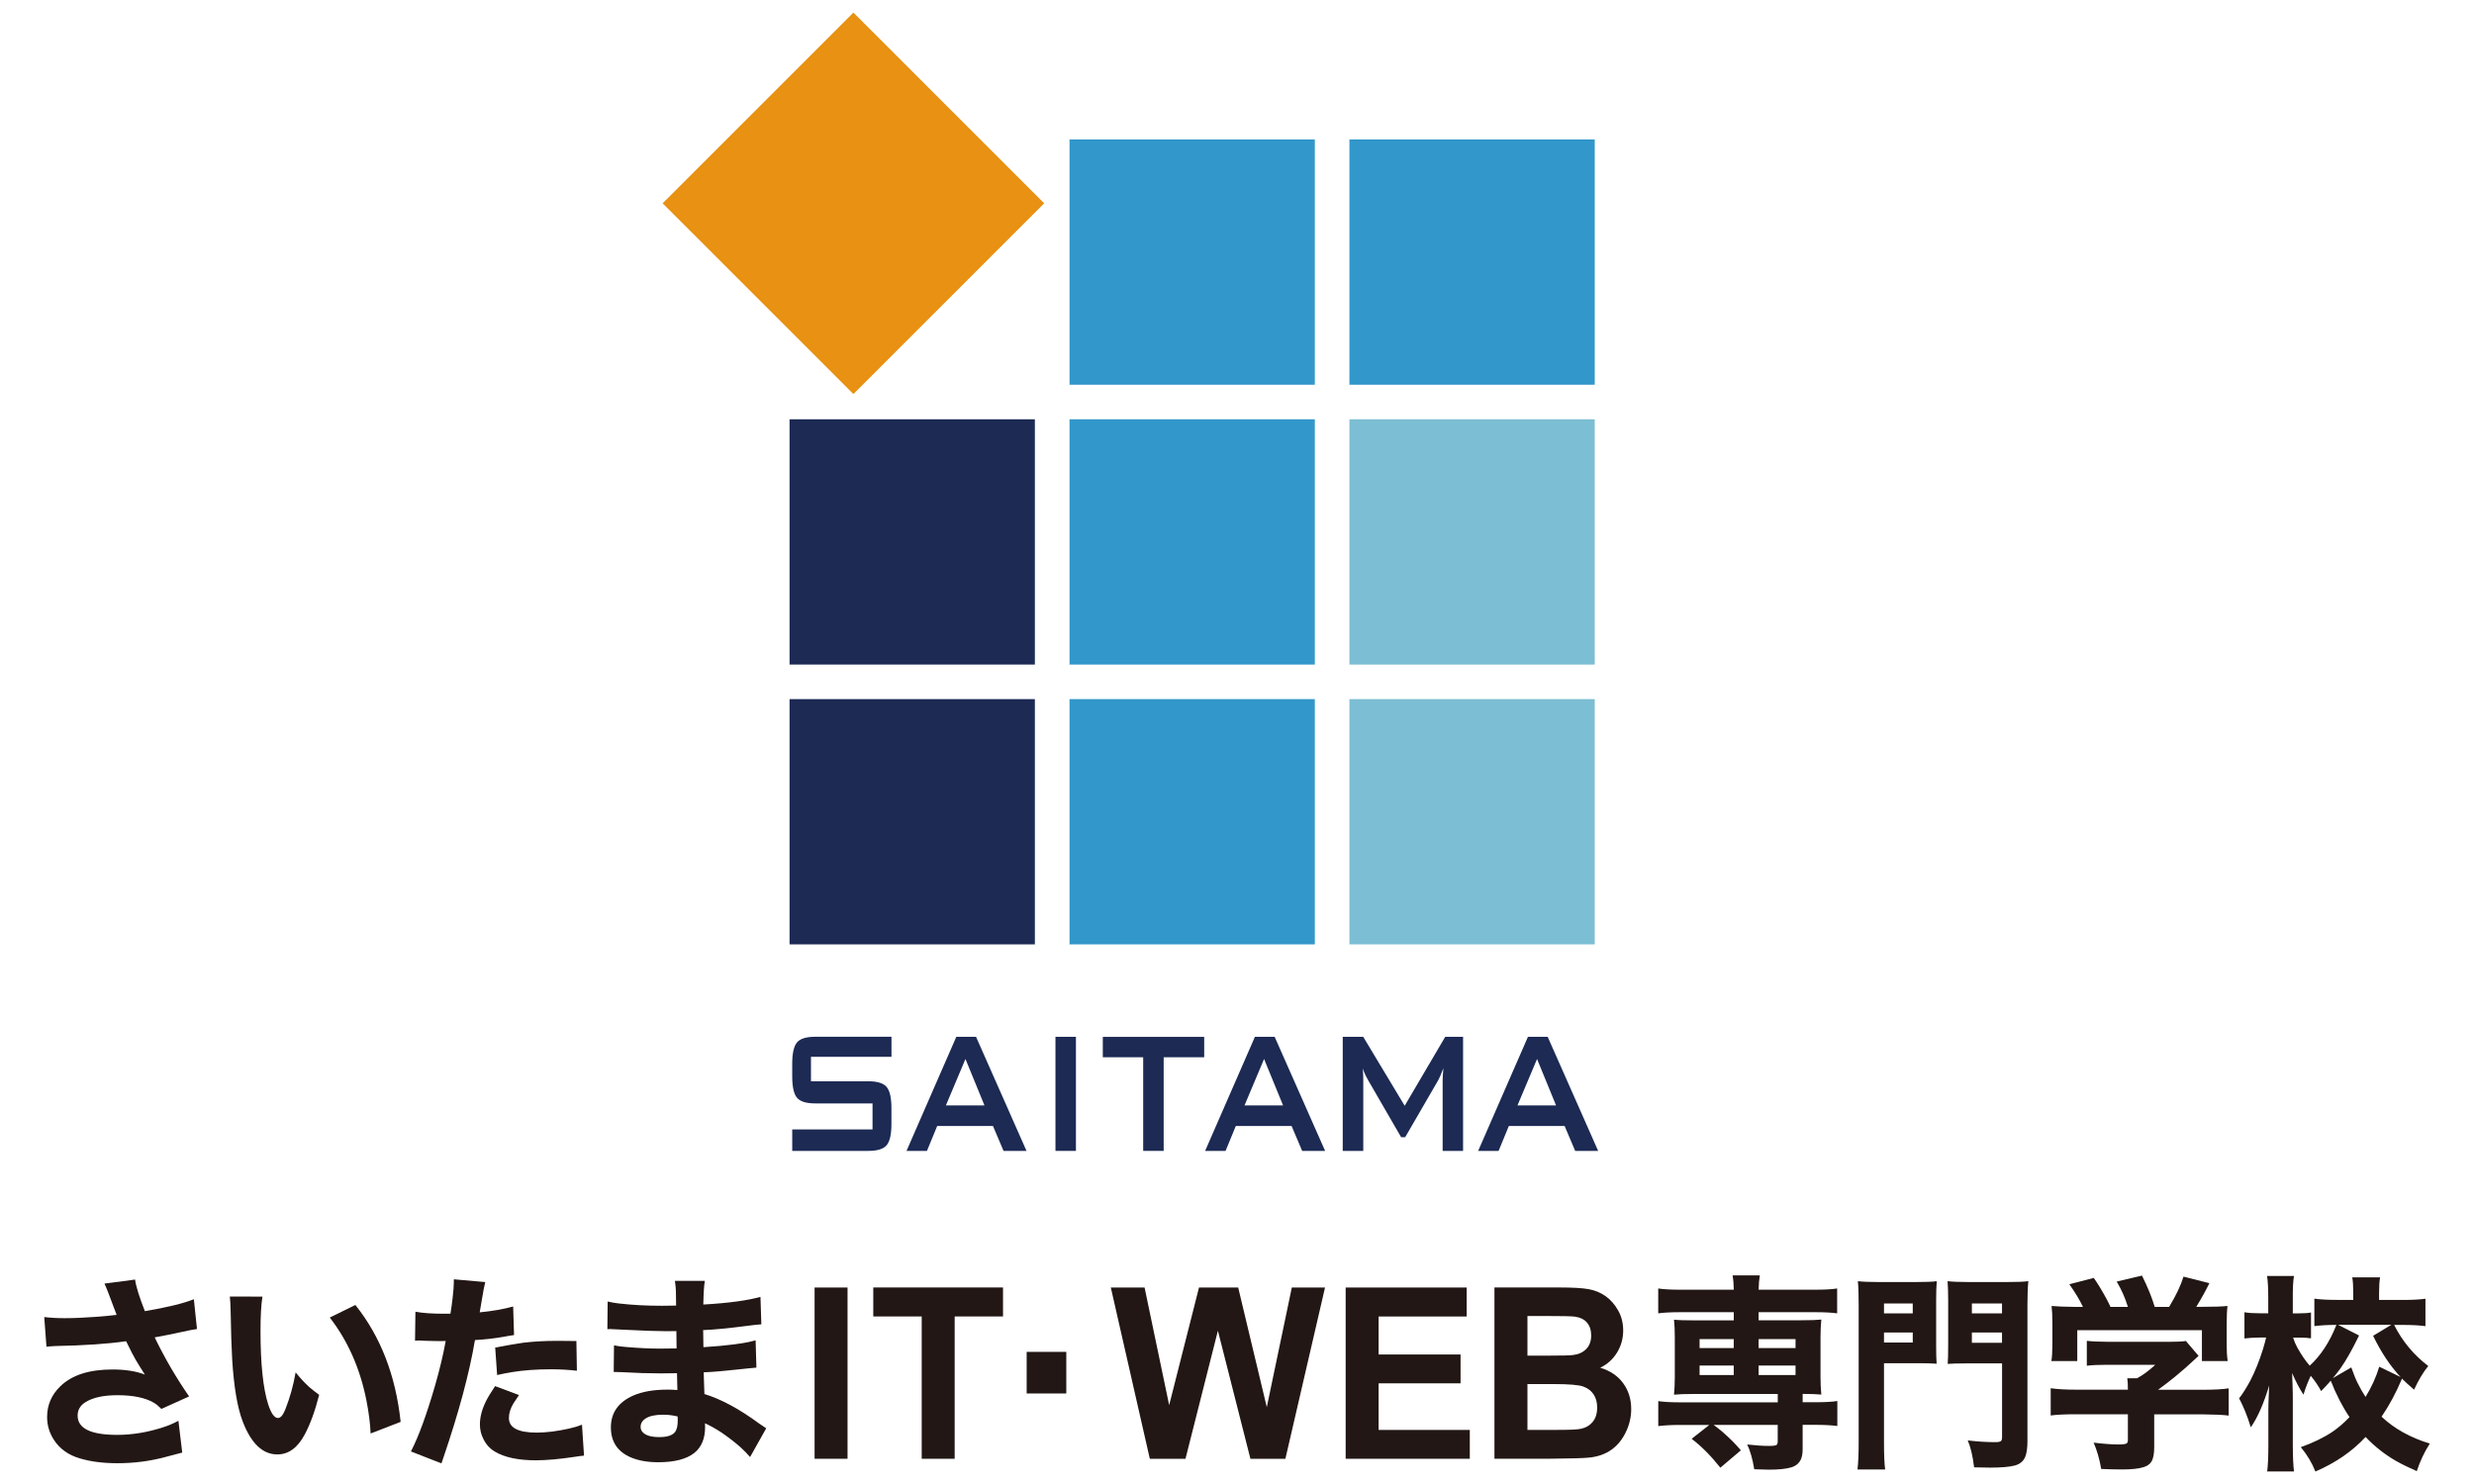
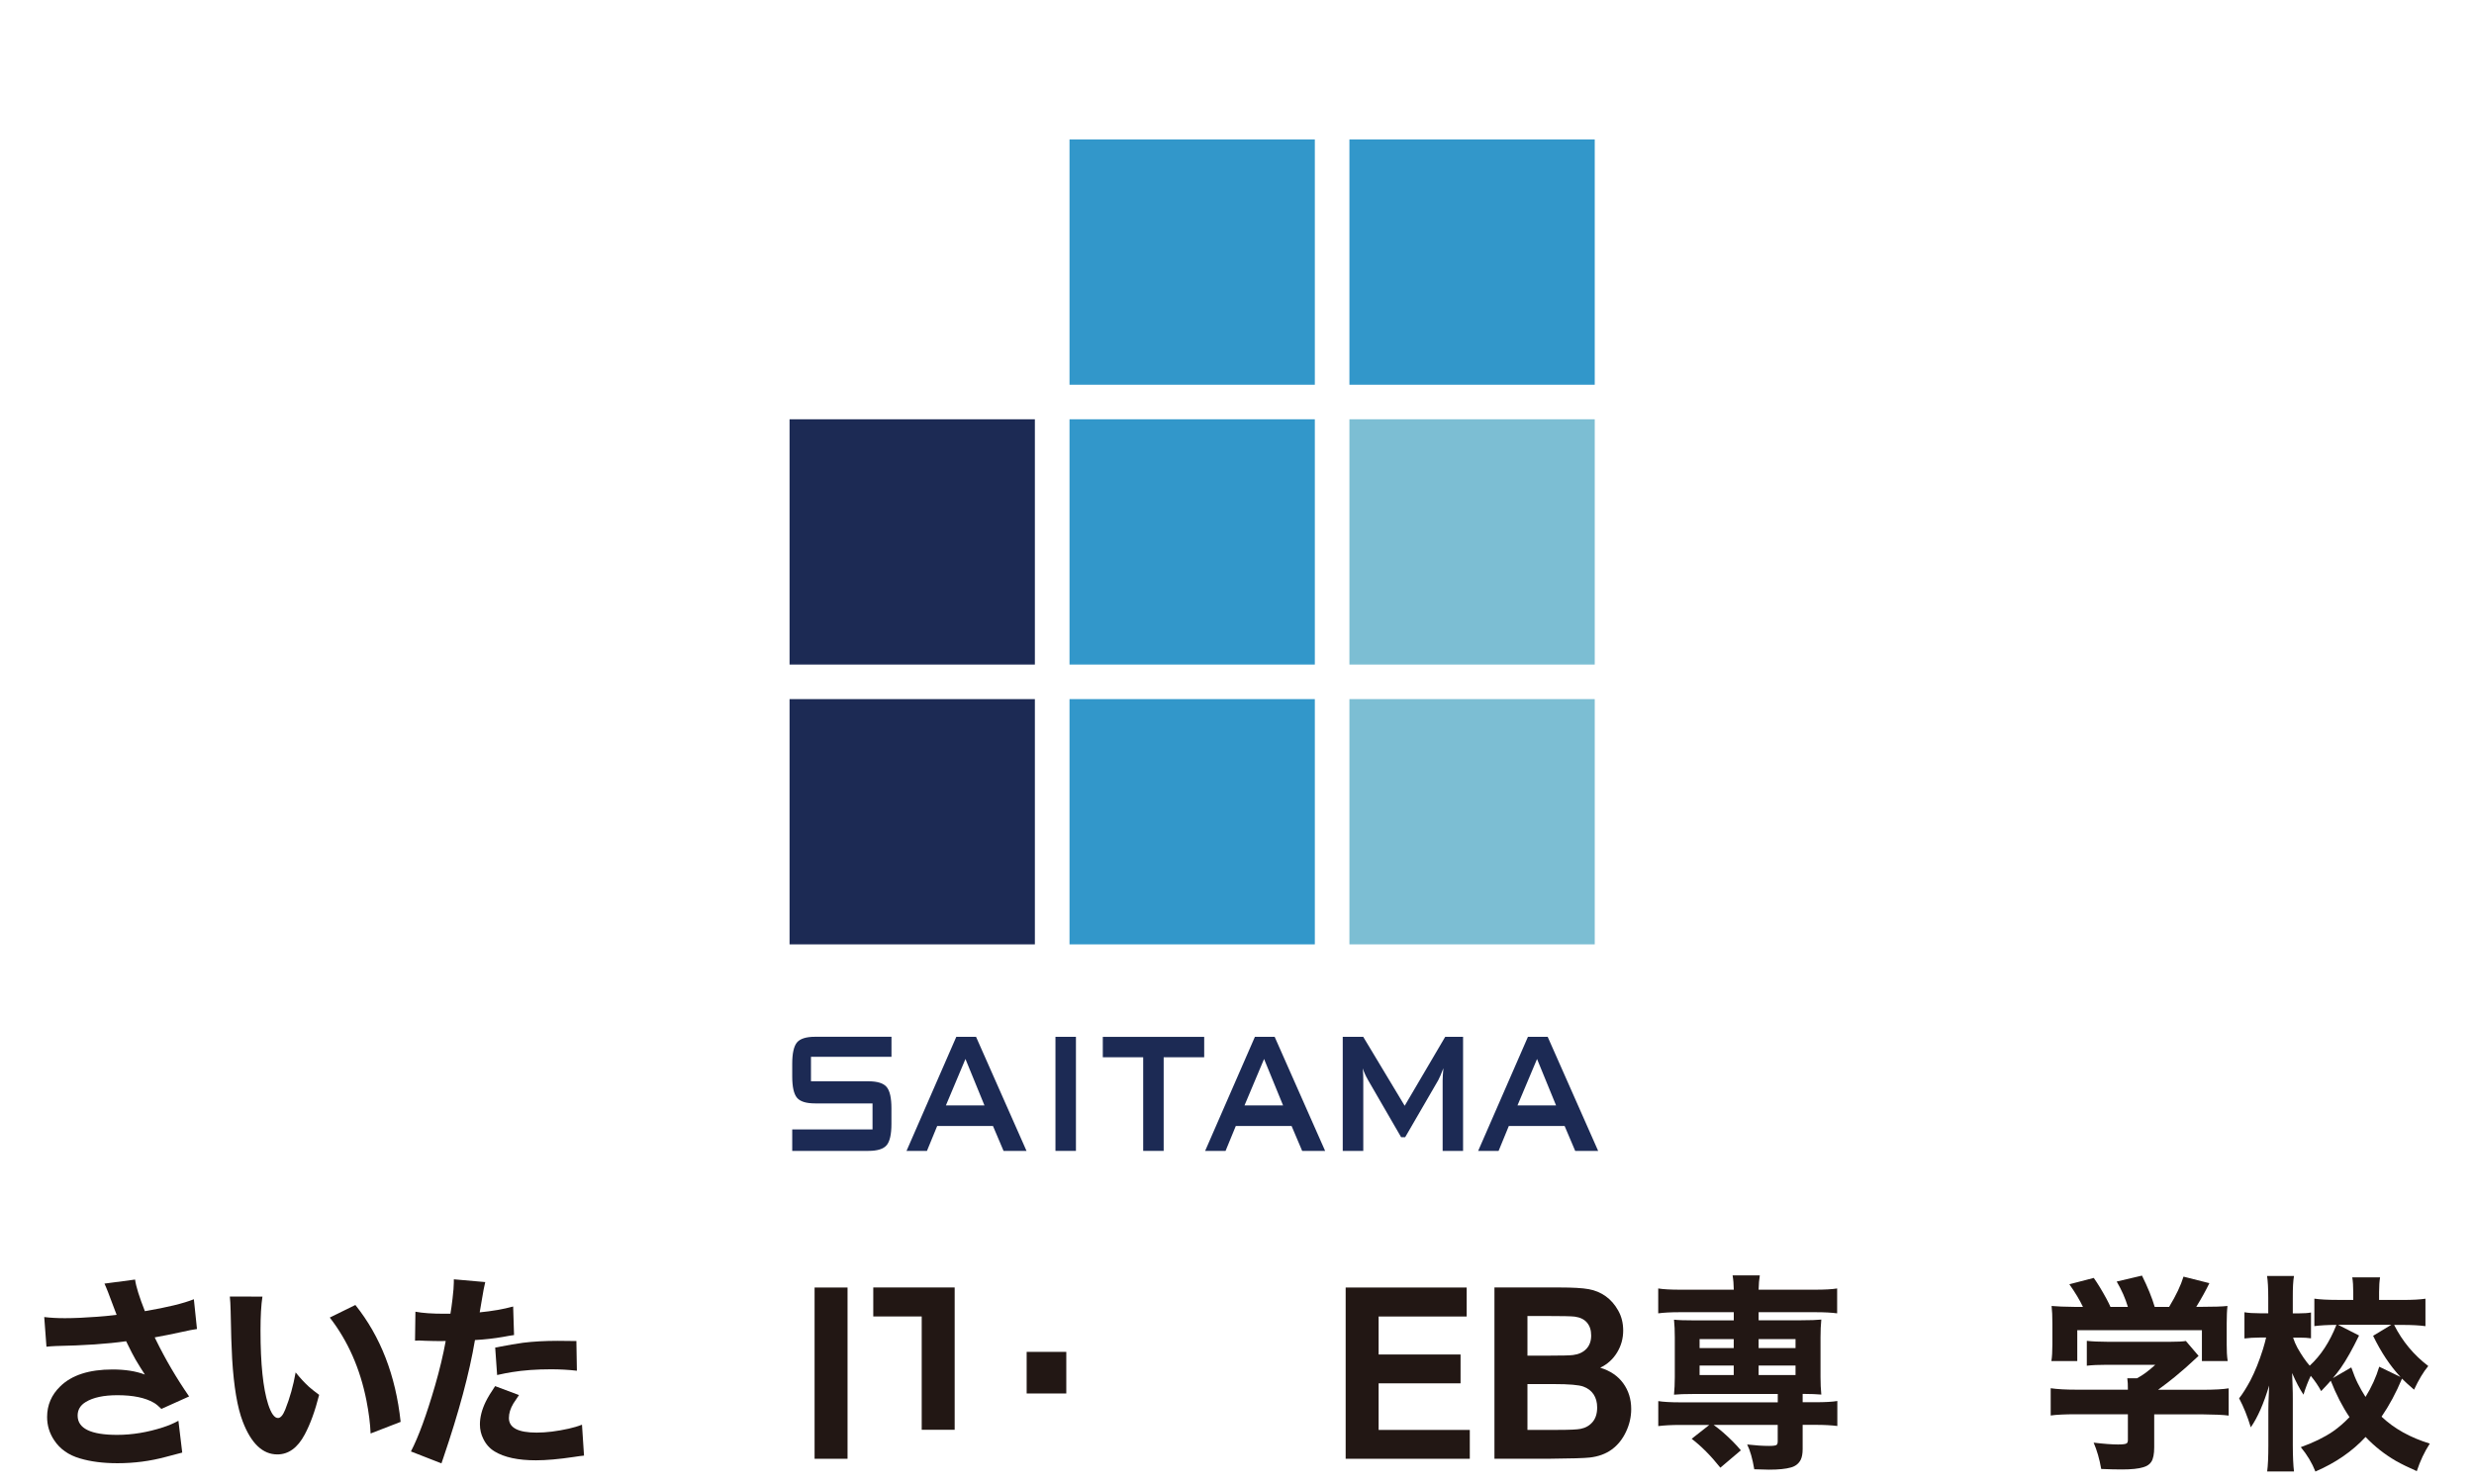
<svg xmlns="http://www.w3.org/2000/svg" id="b" viewBox="0 0 500 300">
  <defs>
    <style>.d{fill:#7cbed3;}.d,.e,.f,.g,.h{stroke-width:0px;}.e{fill:#221714;}.f{fill:#3297ca;}.g{fill:#1c2a54;}.h{fill:#e89112;}</style>
  </defs>
-   <rect class="h" x="145.21" y="13.83" width="54.53" height="54.53" transform="translate(21.46 134) rotate(-45)" />
  <rect class="g" x="159.57" y="84.76" width="49.58" height="49.58" />
  <rect class="g" x="159.57" y="141.33" width="49.58" height="49.58" />
  <rect class="f" x="216.15" y="28.19" width="49.58" height="49.58" />
  <rect class="f" x="216.15" y="84.76" width="49.58" height="49.58" />
  <rect class="f" x="216.15" y="141.33" width="49.58" height="49.58" />
  <rect class="f" x="272.72" y="28.19" width="49.58" height="49.58" />
  <rect class="d" x="272.72" y="141.33" width="49.58" height="49.58" />
  <rect class="d" x="272.72" y="84.76" width="49.58" height="49.58" />
  <path class="g" d="M180.17,213.64h-16.27v4.95h11.61c1.82,0,3.05.39,3.69,1.16.64.77.96,2.2.96,4.3v3.16c0,2.09-.32,3.53-.96,4.29-.64.77-1.87,1.16-3.69,1.16h-15.4v-4.34s16.23,0,16.23,0v-5.26h-11.61c-1.81,0-3.03-.38-3.67-1.16-.63-.77-.95-2.2-.95-4.3v-2.55c0-2.09.32-3.53.95-4.3.64-.77,1.86-1.16,3.67-1.16h15.44v4.03Z" />
  <path class="g" d="M183.21,232.66l10.06-23.06h3.99l10.2,23.06h-4.64l-2.14-5.04h-11.27l-2.07,5.04h-4.12ZM191.17,223.46h7.79l-3.84-9.38-3.95,9.38Z" />
  <path class="g" d="M213.31,232.66v-23.06h4.14v23.06h-4.14Z" />
  <path class="g" d="M235.18,213.73v18.93h-4.14v-18.93h-8.16v-4.12h20.49v4.12h-8.19Z" />
  <path class="g" d="M243.56,232.66l10.06-23.06h3.99l10.2,23.06h-4.64l-2.14-5.04h-11.27l-2.07,5.04h-4.12ZM251.52,223.46h7.79l-3.84-9.38-3.95,9.38Z" />
  <path class="g" d="M271.37,232.66v-23.06h4.14s8.38,13.94,8.38,13.94l8.19-13.94h3.61s0,23.06,0,23.06h-4.13v-14.24c0-.28.01-.62.04-1.05.03-.42.06-.89.11-1.42-.22.6-.42,1.09-.59,1.47-.17.38-.32.7-.45.95l-6.68,11.52h-.82l-6.69-11.56c-.25-.44-.46-.85-.63-1.23-.18-.39-.32-.76-.43-1.12.03.48.06.92.08,1.31.02.39.02.77.02,1.13v14.24h-4.14Z" />
  <path class="g" d="M298.74,232.66l10.06-23.06h3.99l10.2,23.06h-4.64l-2.14-5.04h-11.27l-2.07,5.04h-4.12ZM306.69,223.46h7.79l-3.84-9.38-3.95,9.38Z" />
  <path class="e" d="M23.57,265.8c-.09-.29-.29-.8-.59-1.55-.92-2.5-1.54-4.09-1.87-4.76l6.19-.82c.18,1.39.85,3.52,1.98,6.39,4.48-.76,7.78-1.56,9.9-2.41l.63,6.02c-.64.08-1.68.28-3.1.6-1.66.37-3.48.74-5.44,1.09l.27.56c1.89,3.86,4.11,7.66,6.68,11.38l-5.6,2.52c-.58-.58-1.09-1-1.55-1.26-1.73-1-4.17-1.51-7.33-1.51-2.79,0-4.93.46-6.42,1.38-1.09.66-1.63,1.57-1.63,2.74,0,2.6,2.66,3.9,7.98,3.9,3.05,0,6.15-.51,9.29-1.53,1.11-.36,2.15-.8,3.1-1.32l.77,6.43c-1,.26-2.12.56-3.38.89-3.12.84-6.35,1.26-9.71,1.26-2.88,0-5.41-.32-7.58-.97-2.31-.67-4.04-1.9-5.21-3.67-.96-1.44-1.43-3.01-1.43-4.7,0-2.41.88-4.47,2.65-6.19,2.32-2.28,5.84-3.42,10.57-3.42,2.55,0,4.73.34,6.54,1.03-.59-.89-1.21-1.9-1.87-3.01-.52-.93-1-1.83-1.41-2.7-.21-.45-.38-.8-.51-1.03-3.77.54-8.51.86-14.22.97-.72.03-1.35.08-1.88.14l-.45-6c1.19.15,2.57.23,4.15.23,1.91,0,4.11-.1,6.6-.29,1.09-.07,2.38-.2,3.89-.39Z" />
  <path class="e" d="M46.46,262.1l6.58.02c-.26,1.65-.39,3.95-.39,6.89,0,6.71.52,11.67,1.55,14.89.6,1.84,1.26,2.76,1.98,2.76.52,0,1.01-.57,1.47-1.71.93-2.34,1.63-4.84,2.1-7.51.92,1.14,1.81,2.1,2.67,2.89.58.51,1.27,1.06,2.08,1.65-.83,3.26-1.8,5.94-2.93,8.04-1.43,2.67-3.27,4-5.52,4-2.96,0-5.29-2.21-6.99-6.64-1.09-2.83-1.8-7.05-2.14-12.64-.13-2.28-.24-5.55-.31-9.79-.03-1.18-.08-2.13-.16-2.85ZM66.65,266.35l5.17-2.54c5.09,6.36,8.15,14.24,9.15,23.63l-6.07,2.35c-.08-1.99-.36-4.21-.84-6.66-1.28-6.46-3.75-12.06-7.41-16.78Z" />
  <path class="e" d="M91.03,265.59c.13-.74.28-1.77.43-3.07.17-1.44.26-2.54.26-3.28v-.62l6.35.56c-.18.67-.44,2.03-.77,4.06-.14.85-.26,1.54-.35,2.06,2.54-.25,4.79-.64,6.76-1.18l.18,5.77c-.54.07-1.28.19-2.22.37-1.83.32-3.73.53-5.68.64-1.11,6.64-3.25,14.59-6.4,23.84l-.37,1.09-6.17-2.41c1.53-2.94,3.16-7.4,4.89-13.36.93-3.22,1.64-6.21,2.14-8.97-.59.01-.96.02-1.12.02l-1.42-.02-1.55-.04c-.75-.04-1.19-.06-1.32-.06-.18,0-.44.01-.79.04l.08-5.86c1.45.28,3.4.41,5.83.41h1.24ZM100.06,280.21l4.83,1.81c-.51.73-.89,1.3-1.14,1.71-.6,1-.9,1.98-.9,2.93,0,1.97,1.87,2.95,5.6,2.95,1.95,0,4.12-.27,6.5-.8.94-.21,1.83-.47,2.67-.8l.41,6.25c-.54.05-1.22.14-2.04.27-3.01.45-5.57.68-7.68.68-3.61,0-6.4-.6-8.35-1.79-.98-.59-1.74-1.44-2.28-2.54-.46-.91-.69-1.88-.69-2.93,0-1.44.39-2.98,1.18-4.6.43-.87,1.06-1.91,1.89-3.13ZM116.49,271.1l.1,6c-1.69-.19-3.42-.29-5.21-.29-2.92,0-5.57.19-7.96.58-.79.12-1.77.32-2.95.58l-.39-5.55c2.57-.49,4.44-.82,5.62-.97,2.08-.26,4.43-.39,7.05-.39.55,0,1.79.01,3.73.04Z" />
-   <path class="e" d="M142.48,287.72c.01.34.02.6.02.76,0,2.34-.73,4.08-2.18,5.24-1.58,1.25-4.01,1.88-7.29,1.88-2.1,0-3.9-.31-5.42-.93-2.76-1.14-4.15-3.18-4.15-6.12s1.51-5.1,4.52-6.43c1.81-.8,4.13-1.2,6.97-1.2.58,0,1.23.03,1.95.08l-.08-3.4c-1.34.03-2.42.04-3.26.04-2.41,0-5.04-.08-7.9-.25-.5-.03-1.04-.04-1.63-.04l.06-5.38c.68.15,1.48.26,2.4.33,2.55.22,4.86.33,6.93.33,1.05,0,2.15-.01,3.32-.04l-.02-1.42-.02-1.71v-.37c-.73.01-1.42.02-2.06.02-1.73,0-4.68-.1-8.84-.31-1.53-.08-2.35-.12-2.46-.12-.14,0-.34,0-.59.02l.06-5.59c.76.18,1.51.31,2.24.39,2.7.32,5.63.47,8.78.47.71,0,1.64-.01,2.81-.04-.01-.93-.03-1.92-.04-2.95-.01-.48-.08-1.16-.2-2.04h6.05c-.16.81-.26,2.41-.31,4.78,2.61-.15,4.92-.36,6.93-.64,1.91-.27,3.45-.58,4.62-.91l.18,5.55c-.71.04-1.82.17-3.34.37-3.42.44-6.23.71-8.43.8l.02.58.02,1.51.02,1.36c4.73-.29,8.25-.75,10.55-1.38l.16,5.51c-.21.01-.48.04-.8.08-.12.01-.35.03-.69.06-.44.04-1.44.14-2.99.31-2.64.29-4.7.45-6.17.5l.02.82c.05,1.69.09,2.88.12,3.57,3.37,1.03,7.03,3,11,5.92.52.37,1.02.71,1.49,1.01l-3.26,5.81c-.52-.62-1.16-1.27-1.91-1.96-1.06-.95-2.33-1.93-3.79-2.95-1.19-.78-2.33-1.42-3.42-1.92ZM136.94,286.34c-.98-.23-1.94-.35-2.89-.35-1.55,0-2.71.24-3.5.72-.72.44-1.08,1.02-1.08,1.73s.39,1.24,1.18,1.63c.62.3,1.49.45,2.63.45,1.64,0,2.71-.38,3.22-1.13.31-.48.47-1.22.47-2.21,0-.56-.01-.85-.04-.85Z" />
  <path class="e" d="M164.63,294.9v-34.62h6.66v34.62h-6.66Z" />
-   <path class="e" d="M186.28,294.9v-28.77h-9.79v-5.86h26.22v5.86h-9.77v28.77h-6.66Z" />
+   <path class="e" d="M186.28,294.9v-28.77h-9.79v-5.86h26.22h-9.77v28.77h-6.66Z" />
  <path class="e" d="M207.49,281.7v-8.41h8.01v8.41h-8.01Z" />
-   <path class="e" d="M232.38,294.9l-7.88-34.62h6.82l4.97,23.78,6.03-23.78h7.92l5.78,24.19,5.06-24.19h6.71l-8.01,34.62h-7.07l-6.57-25.89-6.55,25.89h-7.22Z" />
  <path class="e" d="M271.96,294.9v-34.62h24.46v5.86h-17.8v7.68h16.56v5.83h-16.56v9.42h18.43v5.83h-25.09Z" />
  <path class="e" d="M302.04,260.27h13.19c2.61,0,4.56.11,5.84.34,1.28.23,2.43.71,3.44,1.43,1.01.72,1.86,1.69,2.53,2.89.68,1.2,1.01,2.55,1.01,4.05,0,1.62-.42,3.11-1.25,4.46-.83,1.35-1.96,2.37-3.39,3.05,2.01.61,3.56,1.66,4.64,3.14,1.08,1.48,1.62,3.22,1.62,5.22,0,1.57-.35,3.11-1.05,4.59-.7,1.49-1.65,2.68-2.86,3.57-1.21.89-2.7,1.44-4.47,1.64-1.11.13-3.79.2-8.03.24h-11.23v-34.62ZM308.7,266.04v8.01h4.37c2.6,0,4.21-.04,4.84-.12,1.14-.14,2.04-.56,2.69-1.24.65-.68.98-1.59.98-2.7s-.28-1.94-.84-2.61c-.56-.67-1.4-1.07-2.51-1.22-.66-.08-2.56-.12-5.69-.12h-3.83ZM308.7,279.8v9.26h6.17c2.4,0,3.92-.07,4.57-.21.99-.19,1.8-.65,2.42-1.38.62-.73.93-1.71.93-2.94,0-1.04-.24-1.92-.72-2.65-.48-.72-1.17-1.25-2.08-1.58-.91-.33-2.88-.5-5.91-.5h-5.38Z" />
  <path class="e" d="M350.39,265.27h-10.92c-1.79,0-3.24.08-4.34.23v-5.03c1.02.17,2.51.25,4.46.25h10.81c-.01-1.06-.09-2.02-.24-2.89h5.5c-.14.84-.22,1.8-.24,2.89h11.39c1.96,0,3.46-.08,4.48-.25v5.03c-1.09-.15-2.53-.23-4.34-.23h-11.53v1.63h8.64c1.82,0,3.16-.05,4.03-.14-.11,1.1-.16,2.29-.16,3.57v8.02c0,1.28.05,2.47.16,3.57-.83-.08-2.08-.13-3.77-.14v1.69h2.53c1.98,0,3.47-.08,4.48-.25v5.05c-1.23-.15-2.68-.23-4.34-.23h-2.67v4.89c0,.95-.14,1.68-.41,2.21-.41.76-1.05,1.26-1.94,1.51-1.04.3-2.52.45-4.44.45-.64,0-1.64-.03-2.99-.08-.35-2.12-.83-3.79-1.43-5.01,1.64.19,3.12.29,4.46.29.81,0,1.31-.07,1.49-.21.14-.12.22-.36.22-.7v-3.34h-12.95c.69.51,1.33,1.01,1.9,1.51,1.44,1.26,2.64,2.47,3.6,3.63l-4.14,3.51c-1.93-2.42-3.86-4.36-5.8-5.84l3.56-2.8h-5.97c-1.65,0-3.1.08-4.34.23v-5.05c1,.16,2.48.25,4.46.25h19.69v-1.69h-16.94c-1.83,0-3.18.05-4.03.14.1-1.07.16-2.26.16-3.57v-8.02c0-1.29-.05-2.48-.16-3.57.86.1,2.21.14,4.03.14h8.05v-1.63ZM350.39,270.71h-6.9v1.81h6.9v-1.81ZM350.39,276.05h-6.9v1.92h6.9v-1.92ZM355.42,270.71v1.81h7.46v-1.81h-7.46ZM355.42,276.05v1.92h7.46v-1.92h-7.46Z" />
-   <path class="e" d="M380.76,275.58v16.06c0,2.61.08,4.42.24,5.42h-5.6c.16-1.29.24-3.11.24-5.44v-27.84c0-2.09-.05-3.68-.16-4.78.94.11,2.31.17,4.09.17h7.74c1.89,0,3.25-.05,4.11-.17-.08,1.02-.12,2.32-.12,3.9v9.05c0,1.79.03,3.03.1,3.73-1.02-.07-2.19-.1-3.52-.1h-7.11ZM380.76,263.5v2h5.81v-2h-5.81ZM380.76,269.38v2.02h5.81v-2.02h-5.81ZM397.7,291.19c1.9.23,3.75.35,5.56.35.56,0,.94-.07,1.12-.21.16-.12.24-.39.24-.8v-14.91h-7.49c-1.41,0-2.58.03-3.5.1.07-.73.1-1.99.1-3.77v-9.05c0-1.5-.04-2.8-.12-3.9.92.11,2.28.17,4.1.17h8.09c1.79,0,3.17-.05,4.13-.17-.12,1.22-.18,2.8-.18,4.72v27.65c0,1.4-.16,2.47-.47,3.2-.39.88-1.11,1.45-2.16,1.71-1.07.27-2.71.41-4.91.41-.72,0-1.8-.02-3.24-.06-.27-2.27-.7-4.08-1.28-5.44ZM398.52,263.5v2h6.09v-2h-6.09ZM398.52,269.38v2.08h6.09v-2.08h-6.09Z" />
  <path class="e" d="M435.37,285.91v6.66c0,1.37-.2,2.36-.59,2.95-.33.51-.86.87-1.61,1.09-.96.3-2.41.45-4.36.45-1.13,0-2.51-.03-4.15-.1-.35-2.01-.86-3.78-1.53-5.32,2.1.25,3.74.37,4.93.37.97,0,1.55-.08,1.75-.23.16-.11.24-.34.24-.7v-5.18h-10.41c-2.29,0-4.02.08-5.19.25v-5.51c1.31.19,3.03.29,5.15.29h10.45c.01-.92-.03-1.69-.12-2.31h1.97c1.13-.59,2.36-1.5,3.69-2.72h-9.67c-1.76,0-3.14.06-4.17.19v-5.03c1.09.12,2.48.19,4.19.19h12.73c1.42,0,2.45-.05,3.1-.16l2.57,3.01c-.34.29-.69.61-1.04.95-.79.77-2.05,1.88-3.79,3.32-.9.74-2.02,1.6-3.36,2.58h8.96c2.4,0,4.17-.1,5.31-.29v5.51c-1.06-.15-2.84-.23-5.34-.25h-9.71ZM420.97,264.2c-.67-1.42-1.59-2.94-2.75-4.58l4.93-1.28c.79,1.1,1.65,2.52,2.59,4.25.35.66.62,1.2.79,1.61h3.52c-.5-1.69-1.25-3.4-2.26-5.13l5.11-1.2c1.18,2.39,2.04,4.5,2.57,6.33h2.91c1.4-2.31,2.37-4.35,2.91-6.12l5.23,1.32c-.72,1.48-1.6,3.08-2.65,4.78h1.32c2.2,0,3.86-.05,4.99-.17-.11.91-.16,2.09-.16,3.55v4.27c-.01,1.21.05,2.32.2,3.32h-5.21v-6.25h-25.19v6.25h-5.23c.13-.81.2-1.92.2-3.34v-4.25c0-1.47-.05-2.65-.16-3.55,1.01.1,2.62.16,4.85.19h1.49Z" />
  <path class="e" d="M474.84,286.48c-1.44-2.13-2.7-4.58-3.79-7.36-.3.36-.95,1.06-1.94,2.1-.56-1.04-1.26-2.08-2.1-3.09-.54,1.1-1.03,2.37-1.47,3.81-.76-1.13-1.52-2.58-2.3-4.37.01.56.04,1.29.08,2.17.05,1.44.07,2.45.06,3.03v9.4c.01,2.34.09,4.1.24,5.3h-5.42c.16-1.18.24-2.95.24-5.3v-7.15l.02-1.38c.01-.71.06-1.9.14-3.55-1.1,3.67-2.34,6.49-3.71,8.45-.68-2.24-1.47-4.19-2.36-5.86.69-.87,1.45-2.07,2.28-3.61.94-1.81,1.79-3.93,2.55-6.35.25-.83.46-1.6.63-2.33h-1.22c-1.24.01-2.3.08-3.16.19v-5.3c.76.14,1.82.21,3.18.21h1.63v-3.13c0-1.94-.08-3.41-.24-4.41h5.44c-.17.95-.25,2.41-.24,4.39v3.16h1.36c.92,0,1.69-.05,2.32-.17v5.22c-.66-.1-1.4-.14-2.22-.14h-1.4c.22.7.52,1.39.88,2.06.84,1.48,1.66,2.69,2.48,3.61,2.24-2.05,4.04-4.8,5.4-8.25-1.81.01-3.29.1-4.46.25v-5.55c1.14.17,2.68.25,4.62.25h3.24v-1.48c0-1.26-.06-2.29-.2-3.07h5.62c-.13.76-.2,1.74-.2,2.95v1.61h4.77c1.98,0,3.51-.08,4.6-.25v5.55c-1.17-.16-2.7-.25-4.62-.25h-1.71c1.66,3.3,3.96,6.07,6.9,8.31-.98,1.18-1.94,2.78-2.87,4.78-1.09-.93-1.9-1.68-2.44-2.23-1.19,2.85-2.57,5.41-4.13,7.69,2.55,2.42,5.8,4.23,9.75,5.44-1.07,1.65-1.95,3.51-2.63,5.57-1.72-.76-3.13-1.45-4.24-2.08-2.25-1.31-4.29-2.91-6.11-4.83-2.68,2.9-6.06,5.23-10.14,6.99-.68-1.73-1.66-3.37-2.95-4.93,2.55-.91,4.72-1.97,6.5-3.18,1.18-.82,2.29-1.79,3.34-2.89ZM478.08,282.39c1.22-1.97,2.14-4,2.77-6.1l4.3,2.08c-2.08-2.23-3.93-5-5.54-8.33l3.69-2.23h-10.79l4.26,2.17c-1.34,2.76-2.57,4.96-3.71,6.58-.46.65-.99,1.33-1.59,2.04l3.73-2.17c.47,1.35.9,2.41,1.3,3.2.47.95,1,1.87,1.57,2.76Z" />
</svg>